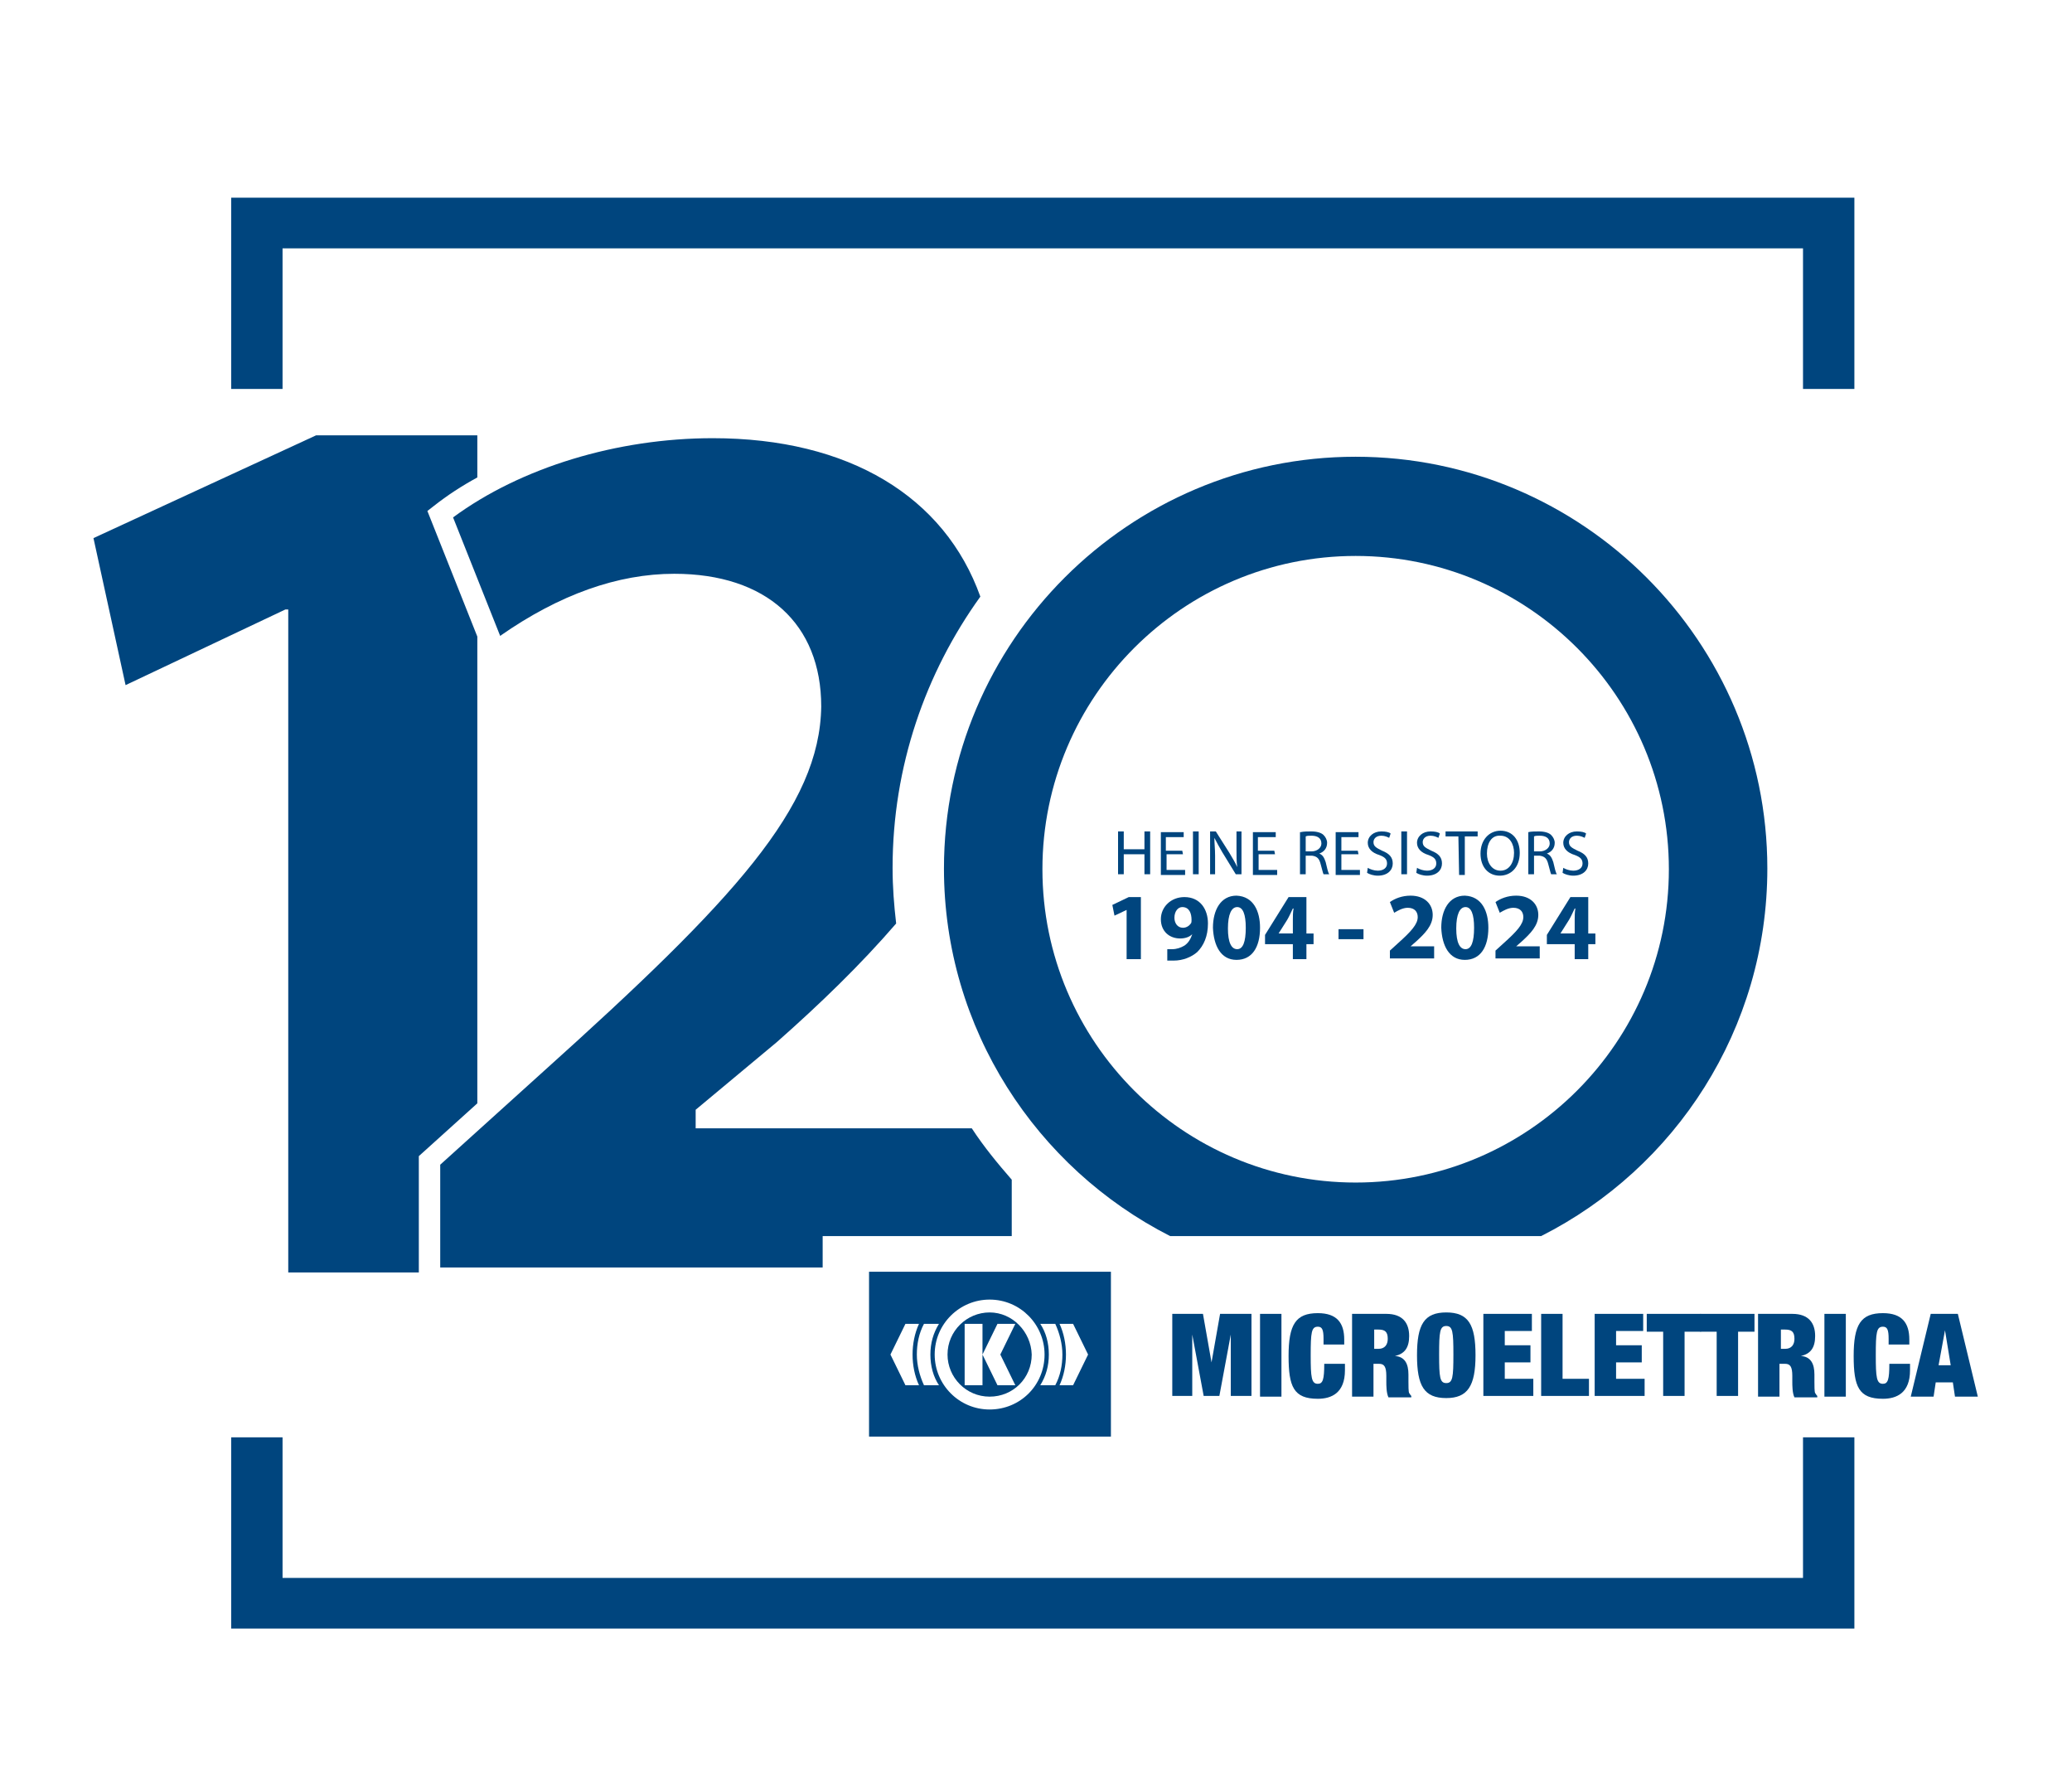
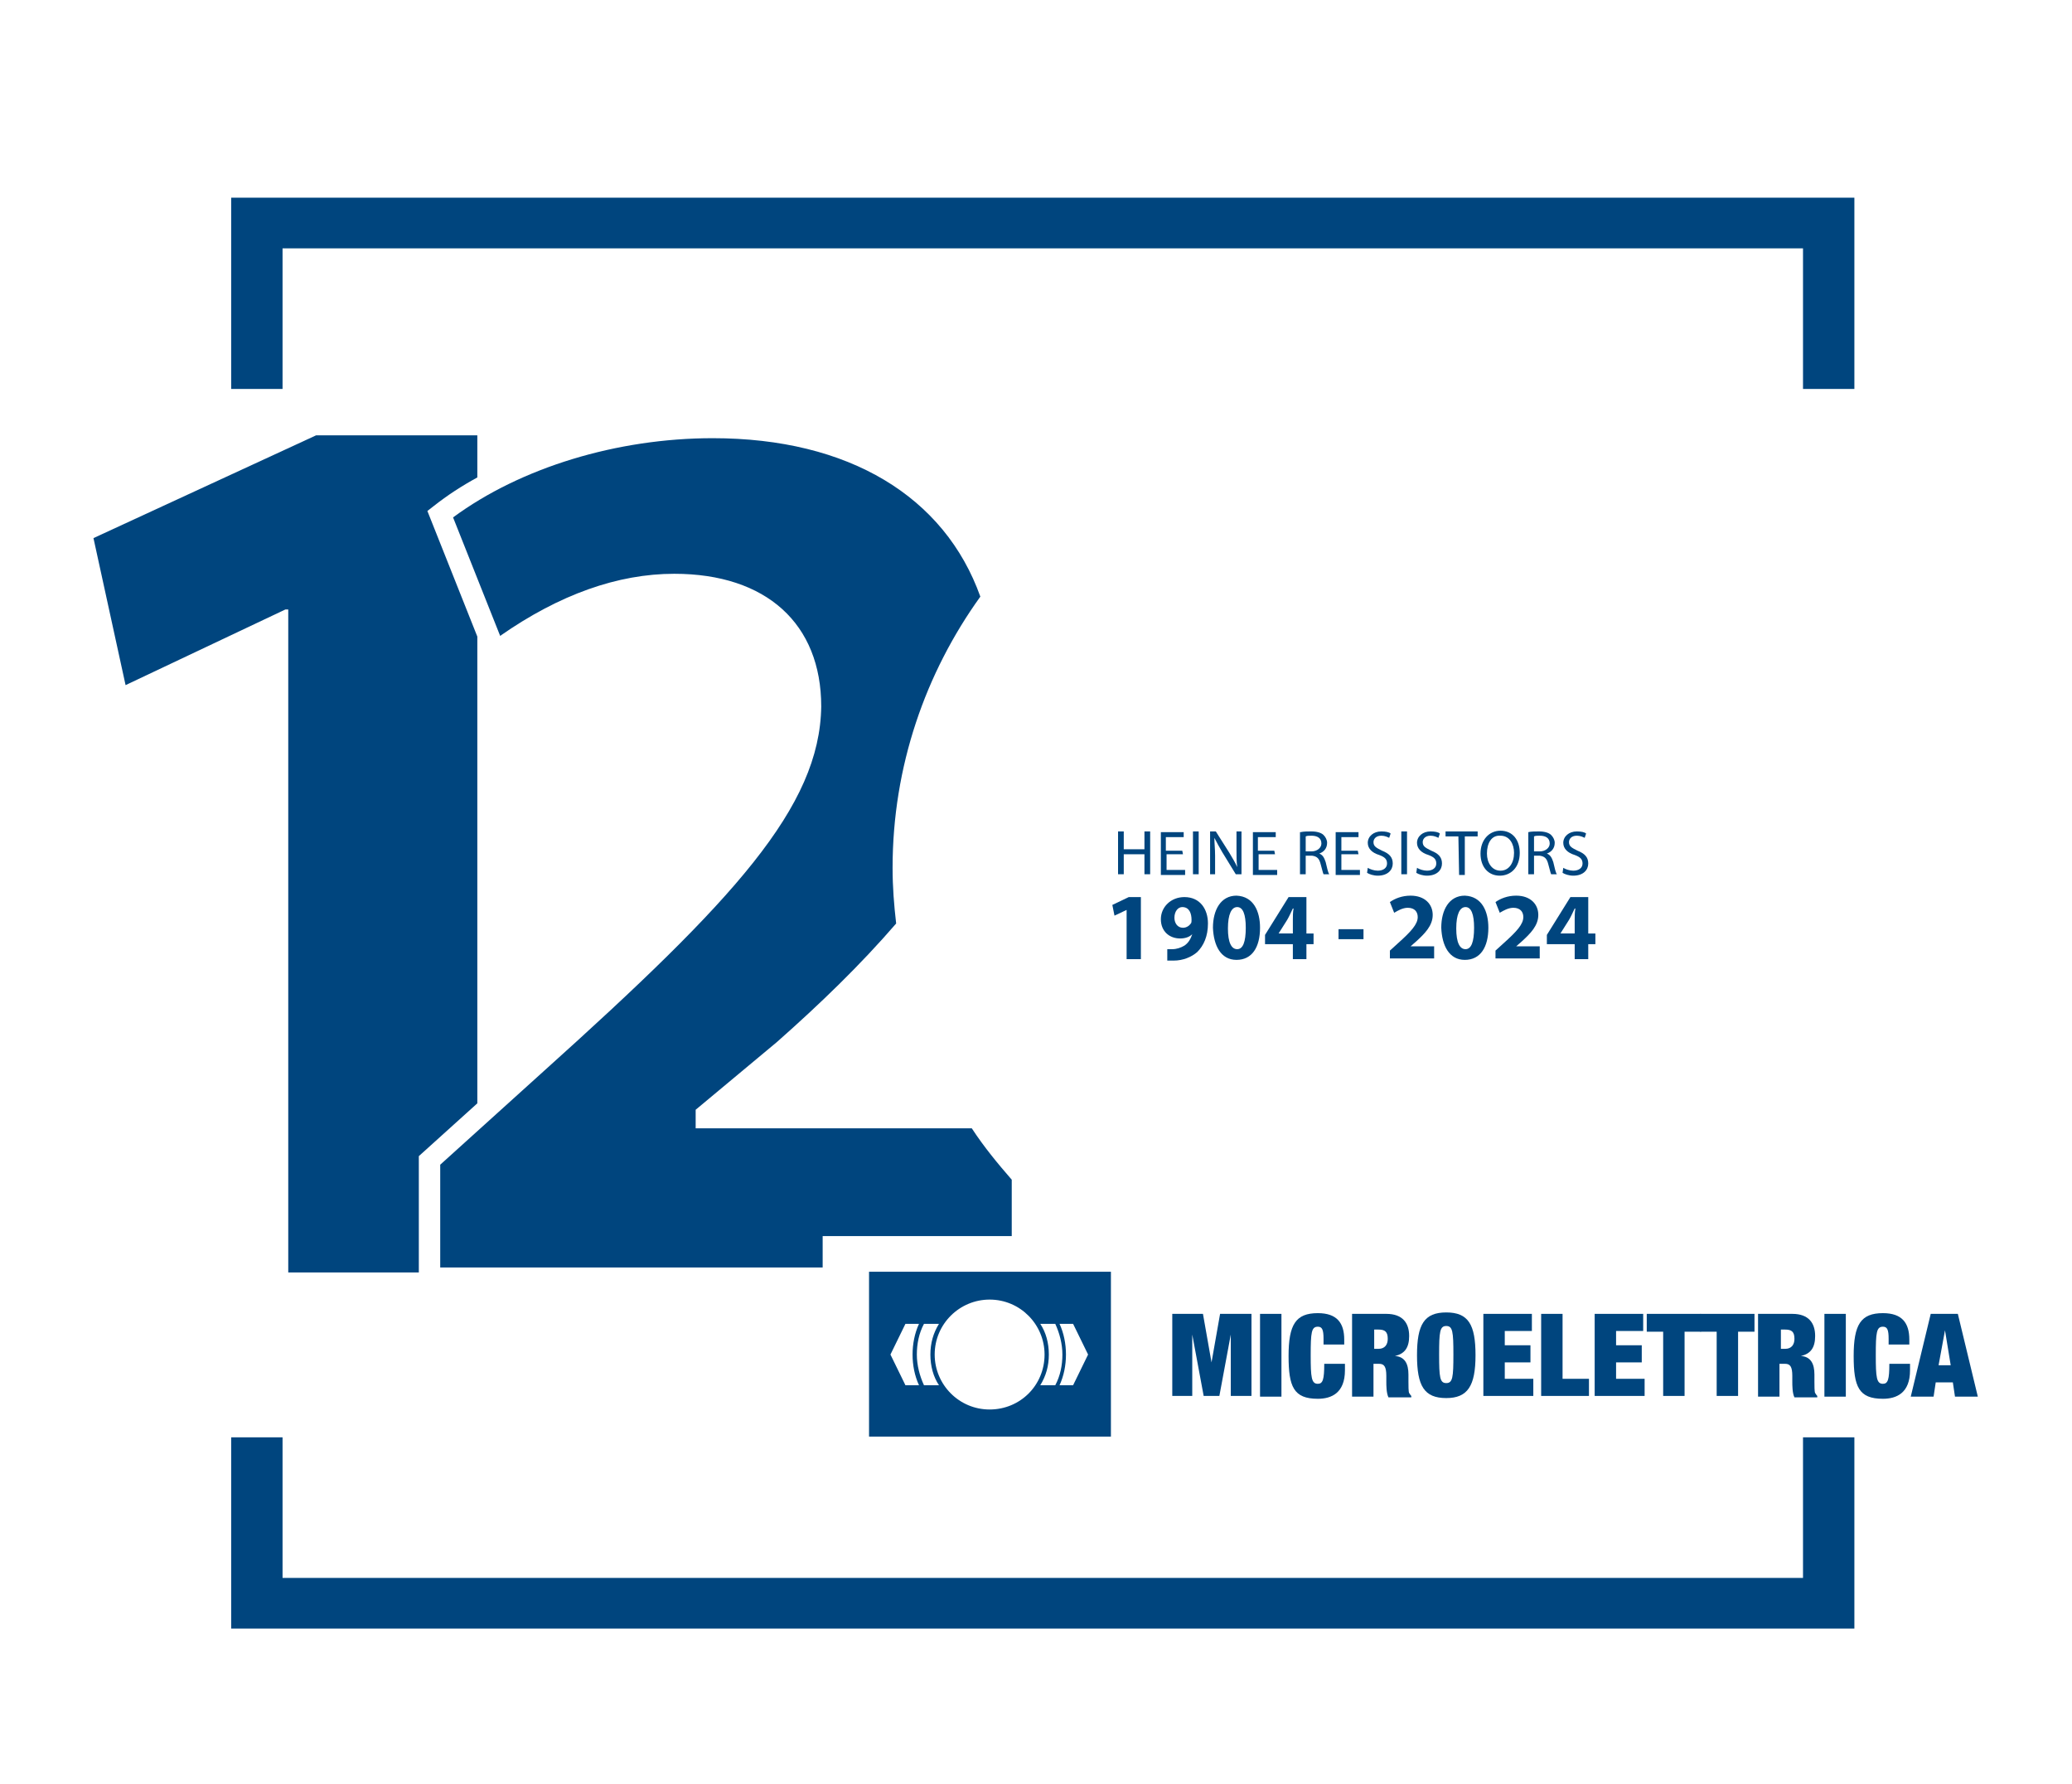
<svg xmlns="http://www.w3.org/2000/svg" version="1.1" id="Layer_1" x="0px" y="0px" viewBox="0 0 290.4 250" style="enable-background:new 0 0 290.4 250;" xml:space="preserve">
  <style type="text/css">
	.st0{fill:#00457E;}
</style>
  <g>
    <path class="st0" d="M157.9,127.5L157.9,127.5l-1.7,0.8l-0.3-1.5l2.3-1.1h1.7v8.7h-2V127.5z" />
    <path class="st0" d="M163.4,133c0.3,0,0.5,0,0.9,0c0.6,0,1.2-0.2,1.7-0.5c0.6-0.4,0.9-1,1.1-1.6l0,0c-0.4,0.4-1,0.6-1.7,0.6   c-1.5,0-2.7-1-2.7-2.7s1.4-3.1,3.3-3.1c2.2,0,3.3,1.7,3.3,3.7c0,1.8-0.6,3.1-1.5,4c-0.8,0.7-2,1.2-3.3,1.2c-0.3,0-0.7,0-0.9,0V133   H163.4z M164.6,128.6c0,0.7,0.4,1.4,1.2,1.4c0.5,0,0.9-0.3,1.1-0.6c0.1-0.1,0.1-0.3,0.1-0.5c0-0.9-0.3-1.8-1.3-1.8   C165.1,127.1,164.6,127.7,164.6,128.6z" />
    <path class="st0" d="M176.6,130c0,2.7-1.1,4.5-3.3,4.5s-3.2-2-3.3-4.5c0-2.5,1.1-4.5,3.3-4.5C175.7,125.6,176.6,127.7,176.6,130z    M172.1,130.1c0,2,0.5,2.9,1.3,2.9s1.2-1,1.2-3c0-1.9-0.4-2.9-1.2-2.9S172.1,128.1,172.1,130.1z" />
    <path class="st0" d="M181.2,134.4v-2.1h-3.9V131l3.3-5.3h2.5v5.1h1v1.5h-1v2.1L181.2,134.4L181.2,134.4z M181.2,130.8v-1.9   c0-0.5,0-1.1,0.1-1.6h-0.1c-0.3,0.6-0.5,1.1-0.8,1.6l-1.2,1.9l0,0H181.2z" />
  </g>
  <g>
    <path class="st0" d="M191.1,130.2v1.4h-3.5v-1.4H191.1z" />
    <path class="st0" d="M194.8,134.4v-1.2l1.1-1c1.9-1.7,2.8-2.7,2.8-3.7c0-0.7-0.4-1.3-1.4-1.3c-0.7,0-1.4,0.4-1.9,0.7l-0.6-1.5   c0.7-0.5,1.7-0.9,2.9-0.9c2,0,3.1,1.2,3.1,2.7c0,1.5-1.1,2.6-2.3,3.7l-0.8,0.7l0,0h3.3v1.7h-6.2V134.4z" />
-     <path class="st0" d="M208.6,130c0,2.7-1.1,4.5-3.3,4.5s-3.2-2-3.3-4.5c0-2.5,1.1-4.5,3.3-4.5C207.7,125.6,208.6,127.7,208.6,130z    M204.1,130.1c0,2,0.5,2.9,1.3,2.9s1.2-1,1.2-3c0-1.9-0.4-2.9-1.2-2.9S204.1,128.1,204.1,130.1z" />
+     <path class="st0" d="M208.6,130c0,2.7-1.1,4.5-3.3,4.5s-3.2-2-3.3-4.5c0-2.5,1.1-4.5,3.3-4.5C207.7,125.6,208.6,127.7,208.6,130M204.1,130.1c0,2,0.5,2.9,1.3,2.9s1.2-1,1.2-3c0-1.9-0.4-2.9-1.2-2.9S204.1,128.1,204.1,130.1z" />
    <path class="st0" d="M209.6,134.4v-1.2l1.1-1c1.9-1.7,2.8-2.7,2.8-3.7c0-0.7-0.4-1.3-1.4-1.3c-0.7,0-1.4,0.4-1.9,0.7l-0.6-1.5   c0.7-0.5,1.7-0.9,2.9-0.9c2,0,3.1,1.2,3.1,2.7c0,1.5-1.1,2.6-2.3,3.7l-0.8,0.7l0,0h3.3v1.7h-6.2V134.4z" />
    <path class="st0" d="M220.7,134.4v-2.1h-3.9V131l3.3-5.3h2.5v5.1h1v1.5h-1v2.1L220.7,134.4L220.7,134.4z M220.7,130.8v-1.9   c0-0.5,0-1.1,0.1-1.6h-0.1c-0.3,0.6-0.5,1.1-0.8,1.6l-1.2,1.9l0,0H220.7z" />
  </g>
  <g>
    <path class="st0" d="M157.5,116.5v2.5h2.9v-2.5h0.8v6h-0.8v-2.8h-2.9v2.8h-0.8v-6H157.5z" />
    <path class="st0" d="M165.8,119.7h-2.3v2.2h2.6v0.7h-3.4v-6h3.2v0.7h-2.5v1.9h2.3L165.8,119.7L165.8,119.7z" />
  </g>
  <g>
    <path class="st0" d="M168,116.5v6h-0.8v-6H168z" />
  </g>
  <g>
    <path class="st0" d="M169.6,122.5v-6h0.8l1.9,3c0.4,0.7,0.8,1.3,1.1,2l0,0c-0.1-0.8-0.1-1.5-0.1-2.5v-2.5h0.7v6h-0.8l-1.9-3.1   c-0.4-0.7-0.8-1.4-1.1-2l0,0c0,0.8,0.1,1.5,0.1,2.5v2.6H169.6z" />
    <path class="st0" d="M178.7,119.7h-2.3v2.2h2.6v0.7h-3.4v-6h3.2v0.7h-2.5v1.9h2.3L178.7,119.7L178.7,119.7z" />
  </g>
  <g>
    <path class="st0" d="M182.3,116.6c0.4-0.1,1-0.1,1.5-0.1c0.8,0,1.4,0.2,1.7,0.5s0.5,0.7,0.5,1.1c0,0.8-0.5,1.3-1.1,1.5l0,0   c0.5,0.2,0.7,0.6,0.9,1.2c0.2,0.8,0.3,1.4,0.5,1.7h-0.8c-0.1-0.2-0.2-0.7-0.4-1.4c-0.2-0.8-0.5-1.1-1.2-1.2H183v2.6h-0.8v-5.9   H182.3z M183,119.3h0.8c0.8,0,1.4-0.5,1.4-1.1c0-0.8-0.6-1.1-1.4-1.1c-0.4,0-0.6,0-0.8,0.1V119.3z" />
  </g>
  <g>
    <path class="st0" d="M190.4,119.7H188v2.2h2.6v0.7h-3.4v-6h3.2v0.7H188v1.9h2.3L190.4,119.7L190.4,119.7z" />
    <path class="st0" d="M191.7,121.6c0.3,0.2,0.9,0.4,1.4,0.4c0.8,0,1.3-0.4,1.3-1s-0.3-0.9-1.1-1.2c-1-0.3-1.6-0.9-1.6-1.7   c0-0.9,0.8-1.6,1.9-1.6c0.6,0,1.1,0.1,1.3,0.3l-0.2,0.6c-0.2-0.1-0.6-0.3-1.1-0.3c-0.8,0-1.1,0.5-1.1,0.9c0,0.6,0.4,0.8,1.2,1.2   c1,0.4,1.5,0.9,1.5,1.8s-0.7,1.7-2.1,1.7c-0.6,0-1.2-0.2-1.5-0.4L191.7,121.6z" />
  </g>
  <g>
    <path class="st0" d="M197.2,116.5v6h-0.8v-6H197.2z" />
  </g>
  <g>
    <path class="st0" d="M198.6,121.6c0.3,0.2,0.9,0.4,1.4,0.4c0.8,0,1.3-0.4,1.3-1s-0.3-0.9-1.1-1.2c-1-0.3-1.6-0.9-1.6-1.7   c0-0.9,0.8-1.6,1.9-1.6c0.6,0,1.1,0.1,1.3,0.3l-0.2,0.6c-0.2-0.1-0.6-0.3-1.1-0.3c-0.8,0-1.1,0.5-1.1,0.9c0,0.6,0.4,0.8,1.2,1.2   c1,0.4,1.5,0.9,1.5,1.8s-0.7,1.7-2.1,1.7c-0.6,0-1.2-0.2-1.5-0.4L198.6,121.6z" />
    <path class="st0" d="M204.4,117.2h-1.8v-0.7h4.5v0.7h-1.8v5.4h-0.8L204.4,117.2L204.4,117.2z" />
  </g>
  <g>
    <path class="st0" d="M213,119.5c0,2.1-1.3,3.2-2.8,3.2c-1.6,0-2.7-1.2-2.7-3.1s1.2-3.2,2.8-3.2C212,116.4,213,117.7,213,119.5z    M208.4,119.6c0,1.3,0.7,2.4,1.9,2.4s1.9-1.1,1.9-2.5c0-1.2-0.6-2.4-1.9-2.4C209,117,208.4,118.2,208.4,119.6z" />
  </g>
  <g>
    <path class="st0" d="M214.2,116.6c0.4-0.1,1-0.1,1.5-0.1c0.8,0,1.4,0.2,1.7,0.5s0.5,0.7,0.5,1.1c0,0.8-0.5,1.3-1.1,1.5l0,0   c0.5,0.2,0.7,0.6,0.9,1.2c0.2,0.8,0.3,1.4,0.5,1.7h-0.8c-0.1-0.2-0.2-0.7-0.4-1.4c-0.2-0.8-0.5-1.1-1.2-1.2H215v2.6h-0.8V116.6z    M215,119.3h0.8c0.8,0,1.4-0.5,1.4-1.1c0-0.8-0.6-1.1-1.4-1.1c-0.4,0-0.6,0-0.8,0.1V119.3z" />
  </g>
  <g>
    <path class="st0" d="M219.1,121.6c0.3,0.2,0.9,0.4,1.4,0.4c0.8,0,1.3-0.4,1.3-1s-0.3-0.9-1.1-1.2c-1-0.3-1.6-0.9-1.6-1.7   c0-0.9,0.8-1.6,1.9-1.6c0.6,0,1.1,0.1,1.3,0.3l-0.2,0.6c-0.2-0.1-0.6-0.3-1.1-0.3c-0.8,0-1.1,0.5-1.1,0.9c0,0.6,0.4,0.8,1.2,1.2   c1,0.4,1.5,0.9,1.5,1.8s-0.7,1.7-2.1,1.7c-0.6,0-1.2-0.2-1.5-0.4L219.1,121.6z" />
  </g>
-   <path class="st0" d="M164,173.2h52c18.8-9.5,31.7-29,31.7-51.5c0-31.8-25.9-57.7-57.7-57.7s-57.7,25.9-57.7,57.7  C132.3,144.2,145.3,163.7,164,173.2z M190,77.9c24.2,0,43.9,19.7,43.9,43.9s-19.7,43.9-43.9,43.9s-43.9-19.7-43.9-43.9  S165.8,77.9,190,77.9z" />
  <g>
-     <path class="st0" d="M138.7,183.9c-3.2,0-5.9,2.6-5.9,5.9c0,3.2,2.6,5.9,5.9,5.9s5.9-2.6,5.9-5.9   C144.5,186.6,141.9,183.9,138.7,183.9z M137.7,194.1h-2.5v-8.6h2.5V194.1z M142.3,194.1h-2.5l-2.1-4.3l2.1-4.3h2.5l-2.1,4.3   L142.3,194.1z" />
    <path class="st0" d="M121.8,178.2v23.1h33.9v-23.1H121.8z M128.8,194.1h-1.9l-2.1-4.3l2.1-4.3h1.9l0,0c-0.6,1.3-0.9,2.8-0.9,4.3   S128.2,192.8,128.8,194.1L128.8,194.1z M129.5,194.1c-0.6-1.3-1-2.8-1-4.3s0.3-3,1-4.3h2.1c-0.8,1.3-1.2,2.7-1.2,4.3   s0.4,3.1,1.2,4.3H129.5z M138.7,197.5c-4.3,0-7.7-3.5-7.7-7.7c0-4.3,3.5-7.7,7.7-7.7c4.3,0,7.7,3.5,7.7,7.7   C146.4,194.1,143,197.5,138.7,197.5z M145.8,194.1c0.8-1.3,1.2-2.7,1.2-4.3s-0.4-3.1-1.2-4.3h2.1c0.6,1.3,1,2.8,1,4.3s-0.3,3-1,4.3   H145.8z M150.4,194.1h-1.9l0,0c0.6-1.3,0.9-2.8,0.9-4.3s-0.3-3-0.9-4.3l0,0h1.9l2.1,4.3L150.4,194.1z" />
  </g>
  <polygon class="st0" points="164.3,184.1 168.6,184.1 169.8,190.9 169.8,190.9 171,184.1 175.4,184.1 175.4,195.6 172.5,195.6   172.5,187 172.5,187 170.9,195.6 168.7,195.6 167.1,187 167.1,187 167.1,195.6 164.3,195.6 " />
  <rect x="176.6" y="184.1" class="st0" width="3" height="11.6" />
  <path class="st0" d="M185.5,187.6c0-1.3-0.2-1.7-0.8-1.7c-0.9,0-1,0.8-1,4c0,3.1,0.1,4,1,4c0.7,0,0.9-0.6,0.9-2.8h2.9v0.9  c0,3.2-1.9,4-3.8,4c-3.4,0-4.1-1.7-4.1-6c0-4.4,1-6,4.1-6c2.7,0,3.7,1.4,3.7,3.7v0.7h-2.9L185.5,187.6L185.5,187.6z" />
  <path class="st0" d="M189.6,184.1h4.7c2.3,0,3.2,1.3,3.2,3.1c0,1.6-0.6,2.5-2,2.8l0,0c1.4,0.1,1.9,1.1,1.9,2.6v1  c0,0.6,0,1.4,0.1,1.6c0.1,0.1,0.1,0.2,0.3,0.4v0.2h-3.2c-0.3-0.6-0.3-1.7-0.3-2.2v-0.8c0-1.3-0.3-1.7-1-1.7h-0.8v4.6h-3v-11.6H189.6  z M192.6,189h0.6c0.9,0,1.3-0.6,1.3-1.4c0-1-0.4-1.3-1.3-1.3h-0.6V189z" />
  <path class="st0" d="M202.7,183.9c3.1,0,4.1,1.7,4.1,6s-1.1,6-4.1,6c-3.1,0-4.1-1.7-4.1-6S199.6,183.9,202.7,183.9 M202.7,193.8  c0.9,0,1-0.8,1-4s-0.1-4-1-4s-1,0.8-1,4S201.8,193.8,202.7,193.8" />
  <polygon class="st0" points="207.9,184.1 214.7,184.1 214.7,186.5 210.9,186.5 210.9,188.5 214.5,188.5 214.5,190.9 210.9,190.9   210.9,193.2 214.9,193.2 214.9,195.6 207.9,195.6 " />
  <polygon class="st0" points="216,184.1 219,184.1 219,193.2 222.7,193.2 222.7,195.6 216,195.6 " />
  <polygon class="st0" points="223.5,184.1 230.3,184.1 230.3,186.5 226.5,186.5 226.5,188.5 230.1,188.5 230.1,190.9 226.5,190.9   226.5,193.2 230.5,193.2 230.5,195.6 223.5,195.6 " />
  <polygon class="st0" points="233.1,186.6 230.8,186.6 230.8,184.1 238.4,184.1 238.4,186.6 236.1,186.6 236.1,195.6 233.1,195.6 " />
  <polygon class="st0" points="240.6,186.6 238.3,186.6 238.3,184.1 245.9,184.1 245.9,186.6 243.6,186.6 243.6,195.6 240.6,195.6 " />
  <path class="st0" d="M246.5,184.1h4.7c2.3,0,3.2,1.3,3.2,3.1c0,1.6-0.6,2.5-2,2.8l0,0c1.4,0.1,1.9,1.1,1.9,2.6v1  c0,0.6,0,1.4,0.1,1.6c0.1,0.1,0.1,0.2,0.3,0.4v0.2h-3.2c-0.3-0.6-0.3-1.7-0.3-2.2v-0.8c0-1.3-0.3-1.7-1-1.7h-0.8v4.6h-3v-11.6H246.5  z M249.6,189h0.6c0.9,0,1.3-0.6,1.3-1.4c0-1-0.4-1.3-1.3-1.3h-0.6V189z" />
  <rect x="255.7" y="184.1" class="st0" width="3" height="11.6" />
  <path class="st0" d="M264.7,187.6c0-1.3-0.2-1.7-0.8-1.7c-0.9,0-1,0.8-1,4c0,3.1,0.1,4,1,4c0.7,0,0.9-0.6,0.9-2.8h2.9v0.9  c0,3.2-1.9,4-3.8,4c-3.4,0-4.1-1.7-4.1-6c0-4.4,1-6,4.1-6c2.7,0,3.7,1.4,3.7,3.7v0.7h-2.9L264.7,187.6L264.7,187.6z" />
  <path class="st0" d="M270.6,184.1h3.8l2.8,11.6H274l-0.3-2h-2.4l-0.3,2h-3.2L270.6,184.1z M272.6,186.4L272.6,186.4l-0.9,4.9h1.7  L272.6,186.4z" />
  <g>
    <polygon class="st0" points="259.9,54.5 252.7,54.5 252.7,34.8 39.6,34.8 39.6,54.5 32.4,54.5 32.4,27.7 259.9,27.7  " />
  </g>
  <g>
    <polygon class="st0" points="259.9,228.2 32.4,228.2 32.4,201.4 39.6,201.4 39.6,221.1 252.7,221.1 252.7,201.4 259.9,201.4  " />
  </g>
  <g>
    <path class="st0" d="M58.7,178.2V162l8.2-7.4V89.2l-7-17.6l0.9-0.7c1.9-1.5,3.9-2.8,6.1-4V61H44.3L13.1,75.4L17.6,96L40,85.4h0.4   v92.9h18.3V178.2z" />
  </g>
  <path class="st0" d="M115.3,173.2h26.5v-7.9c-2-2.3-3.9-4.6-5.6-7.2H97.5v-2.6l11.4-9.5c6-5.3,11.7-10.8,16.7-16.6  c-0.3-2.6-0.5-5.1-0.5-7.8c0-14.2,4.6-27.3,12.3-38c-5-14-18.4-22.2-37.5-22.2c-13.4,0-26.9,4.1-36.4,11.1l6.6,16.6  c8.3-5.8,16.5-8.7,24.4-8.7c12.9,0,20.6,7,20.6,18.6c-0.2,14.1-12.2,27.1-38.9,51.1l-14.5,13.1v14.4h53.6V173.2z" />
</svg>